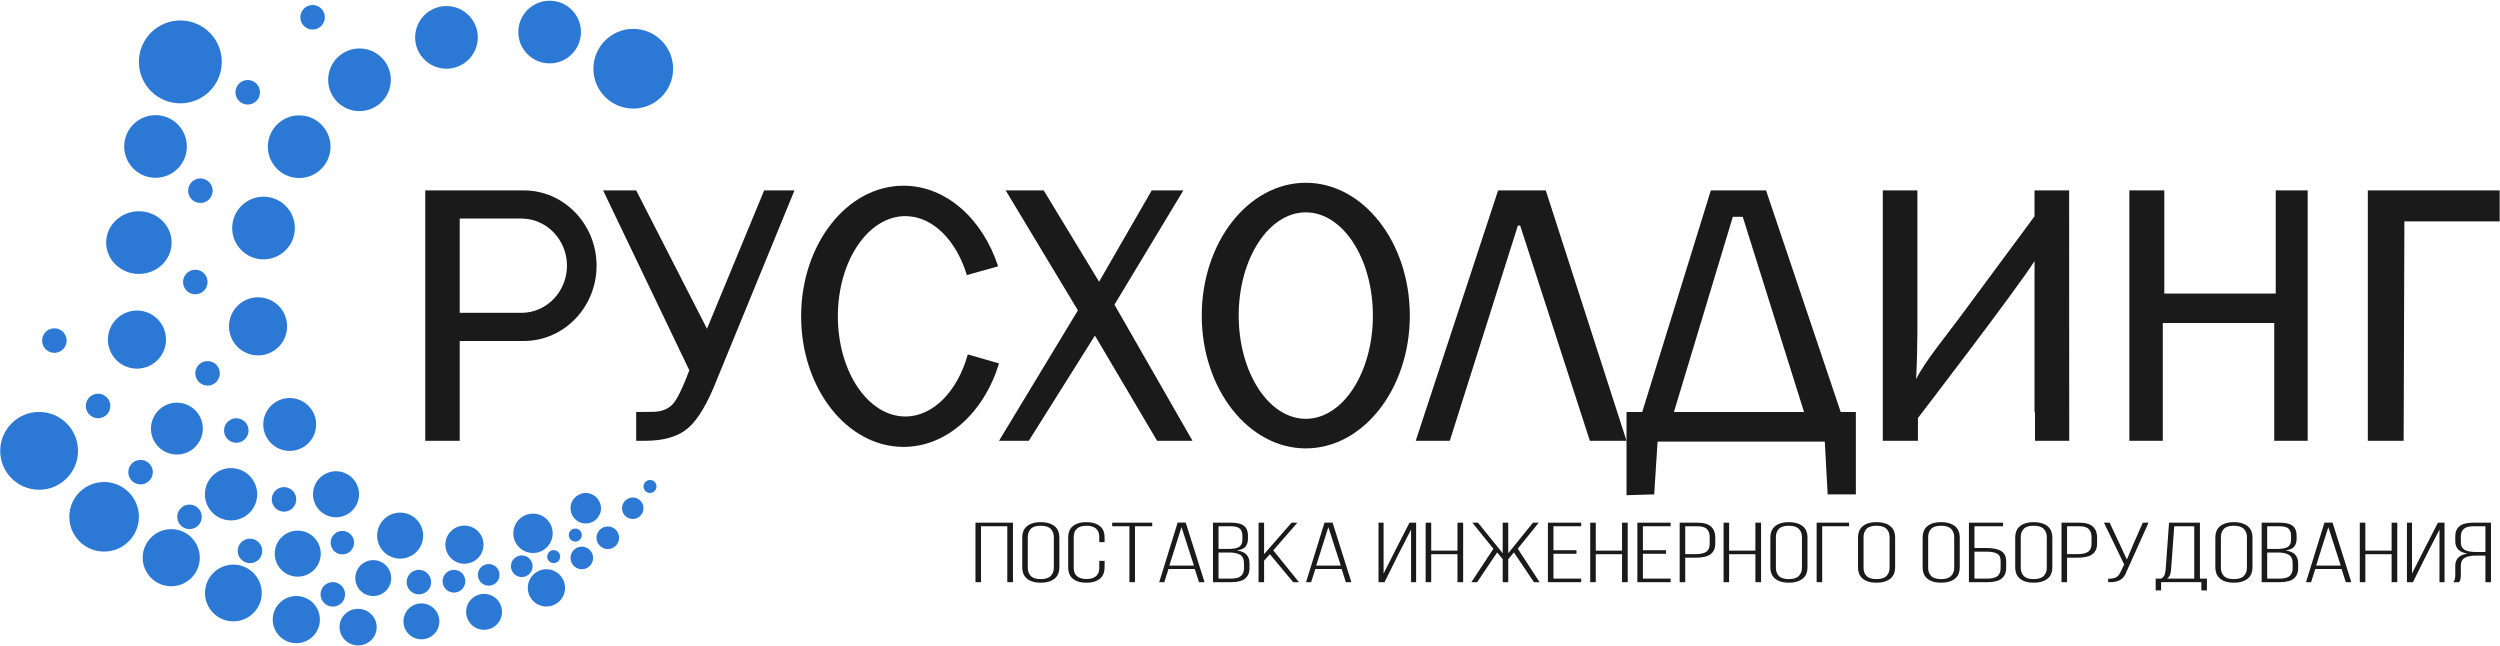
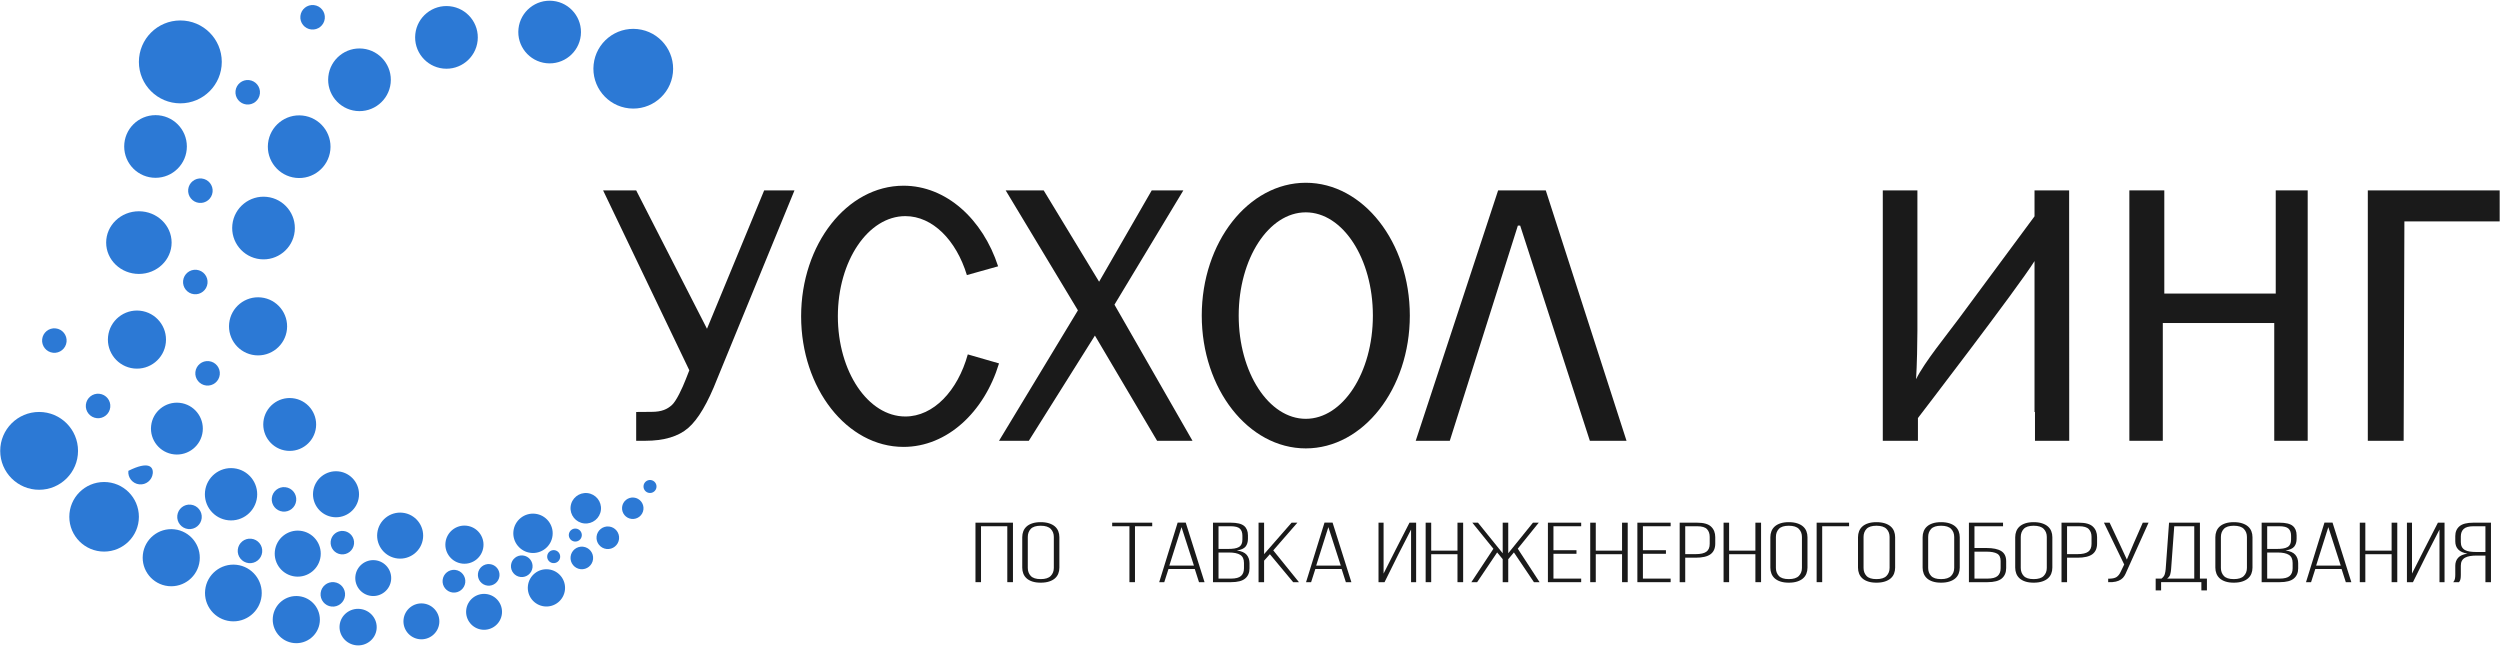
<svg xmlns="http://www.w3.org/2000/svg" width="2919" height="754" viewBox="0 0 2919 754" fill="none">
  <path d="M1145.43 614.441V679.735H1138.96V610.273H1182.73V679.735H1176.12V614.441H1145.43Z" fill="#1A1A1A" />
  <path d="M1193.57 627.244C1193.57 624.73 1193.99 622.398 1194.84 620.248C1195.68 618.098 1196.97 616.246 1198.71 614.691C1200.44 613.136 1202.67 611.913 1205.4 611.019C1208.12 610.126 1211.35 609.68 1215.11 609.68C1218.86 609.68 1222.12 610.126 1224.89 611.019C1227.66 611.913 1229.94 613.136 1231.72 614.691C1233.5 616.246 1234.82 618.098 1235.66 620.248C1236.51 622.398 1236.93 624.73 1236.93 627.244V662.768C1236.93 665.282 1236.51 667.614 1235.66 669.764C1234.82 671.914 1233.5 673.766 1231.72 675.321C1229.94 676.876 1227.66 678.1 1224.89 678.993C1222.12 679.886 1218.86 680.332 1215.11 680.332C1211.35 680.332 1208.12 679.886 1205.4 678.993C1202.67 678.1 1200.44 676.876 1198.71 675.321C1196.97 673.766 1195.68 671.914 1194.84 669.764C1193.99 667.614 1193.57 665.282 1193.57 662.768V627.244ZM1200.05 663.066C1200.05 666.837 1201.2 669.963 1203.49 672.443C1205.79 674.924 1209.67 676.165 1215.11 676.165C1220.55 676.165 1224.47 674.924 1226.86 672.443C1229.26 669.963 1230.45 666.837 1230.45 663.066V626.946C1230.45 623.175 1229.26 620.049 1226.86 617.569C1224.47 615.088 1220.55 613.848 1215.11 613.848C1209.67 613.848 1205.79 615.088 1203.49 617.569C1201.2 620.049 1200.05 623.175 1200.05 626.946V663.066Z" fill="#1A1A1A" />
-   <path d="M1268.46 609.688C1272.21 609.688 1275.43 610.134 1278.1 611.027C1280.78 611.921 1282.98 613.144 1284.72 614.699C1286.46 616.254 1287.72 618.106 1288.52 620.256C1289.32 622.406 1289.72 624.738 1289.72 627.252V633.007H1283.52V626.954C1283.52 625.102 1283.27 623.382 1282.75 621.794C1282.23 620.206 1281.36 618.817 1280.14 617.626C1278.92 616.436 1277.38 615.509 1275.5 614.848C1273.62 614.186 1271.32 613.856 1268.6 613.856C1265.88 613.856 1263.58 614.186 1261.7 614.848C1259.83 615.509 1258.28 616.436 1257.06 617.626C1255.84 618.817 1254.97 620.206 1254.45 621.794C1253.94 623.382 1253.68 625.102 1253.68 626.954V663.074C1253.68 664.926 1253.94 666.646 1254.45 668.234C1254.97 669.822 1255.84 671.194 1257.06 672.352C1258.28 673.51 1259.83 674.419 1261.7 675.081C1263.58 675.743 1265.88 676.073 1268.6 676.073C1271.32 676.073 1273.62 675.743 1275.5 675.081C1277.38 674.419 1278.92 673.51 1280.14 672.352C1281.36 671.194 1282.23 669.822 1282.75 668.234C1283.27 666.646 1283.52 664.926 1283.52 663.074V654.838H1289.72V662.776C1289.72 665.29 1289.32 667.622 1288.52 669.772C1287.72 671.922 1286.46 673.774 1284.72 675.329C1282.98 676.884 1280.78 678.108 1278.1 679.001C1275.43 679.894 1272.21 680.34 1268.46 680.34C1264.71 680.34 1261.49 679.894 1258.82 679.001C1256.14 678.108 1253.94 676.884 1252.2 675.329C1250.47 673.774 1249.2 671.922 1248.4 669.772C1247.6 667.622 1247.2 665.29 1247.2 662.776V627.252C1247.2 624.738 1247.6 622.406 1248.4 620.256C1249.2 618.106 1250.47 616.254 1252.2 614.699C1253.94 613.144 1256.14 611.921 1258.82 611.027C1261.49 610.134 1264.71 609.688 1268.46 609.688Z" fill="#1A1A1A" />
  <path d="M1318.72 679.743V614.449H1298.59V610.281H1345.33V614.449H1325.2V679.743H1318.72Z" fill="#1A1A1A" />
  <path d="M1364.33 664.368L1359.4 679.749H1353.49L1375.03 610.188H1384.46L1406.42 679.749H1399.95L1395.02 664.368H1364.33ZM1365.32 660.399H1394.03L1379.53 615.447L1365.32 660.399Z" fill="#1A1A1A" />
  <path d="M1436.97 610.281C1444.38 610.281 1449.59 611.538 1452.6 614.052C1455.6 616.566 1457.1 620.237 1457.1 625.067V629.036C1457.1 632.807 1456.19 635.85 1454.36 638.165C1452.53 640.481 1449.12 642.002 1444.15 642.73C1449.5 643.457 1453.3 645.128 1455.55 647.741C1457.8 650.354 1458.93 653.645 1458.93 657.614V663.667C1458.93 668.695 1457.24 672.631 1453.86 675.476C1450.48 678.321 1444.99 679.743 1437.39 679.743H1416.28V610.281H1436.97ZM1433.73 640.944C1436.64 640.944 1439.15 640.778 1441.26 640.447C1443.38 640.117 1445.14 639.538 1446.54 638.711C1447.95 637.884 1448.98 636.759 1449.64 635.337C1450.3 633.915 1450.63 632.112 1450.63 629.929V625.464C1450.63 621.825 1449.64 619.08 1447.67 617.227C1445.7 615.375 1442.09 614.449 1436.83 614.449H1422.75V640.944H1433.73ZM1437.39 675.575C1442.84 675.575 1446.71 674.55 1449.01 672.499C1451.31 670.448 1452.46 667.471 1452.46 663.568V657.317C1452.46 652.818 1451 649.659 1448.09 647.84C1445.18 646.021 1440.82 645.111 1435 645.111H1422.75V675.575H1437.39Z" fill="#1A1A1A" />
  <path d="M1482.72 647.096L1475.96 654.637V679.743H1469.49V610.281H1475.96V646.997L1508.06 610.281H1514.82L1486.66 642.631L1516.65 679.743H1509.89L1482.72 647.096Z" fill="#1A1A1A" />
  <path d="M1535.79 664.368L1530.86 679.749H1524.95L1546.49 610.188H1555.92L1577.88 679.749H1571.41L1566.48 664.368H1535.79ZM1536.78 660.399H1565.49L1550.99 615.447L1536.78 660.399Z" fill="#1A1A1A" />
  <path d="M1632.78 647.096L1616.59 679.743H1609.55V610.281H1615.47V669.721L1629.82 641.341L1645.73 610.281H1653.47V679.743H1647.56V618.319L1632.78 647.096Z" fill="#1A1A1A" />
  <path d="M1671.07 647.096V679.743H1664.59V610.281H1671.07V642.928H1701.76V610.281H1708.37V679.743H1701.76V647.096H1671.07Z" fill="#1A1A1A" />
  <path d="M1767.64 645.012L1761.02 652.951V679.743H1754.55V652.851L1748.07 645.012L1724.71 679.743H1717.95L1743.71 640.745L1719.07 610.281H1725.69L1754.55 646.004V610.281H1761.02V646.004L1789.88 610.281H1796.64L1772.14 640.646L1797.62 679.743H1791.01L1767.64 645.012Z" fill="#1A1A1A" />
  <path d="M1840.7 642.432V646.6H1813.81V675.575H1846.19V679.743H1807.34V610.281H1846.19V614.449H1813.81V642.432H1840.7Z" fill="#1A1A1A" />
  <path d="M1863.22 647.096V679.743H1856.75V610.281H1863.22V642.928H1893.91V610.281H1900.52V679.743H1893.91V647.096H1863.22Z" fill="#1A1A1A" />
  <path d="M1945.15 642.432V646.6H1918.26V675.575H1950.64V679.743H1911.79V610.281H1950.64V614.449H1918.26V642.432H1945.15Z" fill="#1A1A1A" />
  <path d="M1981.61 610.281C1989.21 610.281 1994.63 611.819 1997.87 614.895C2001.11 617.972 2002.73 622.057 2002.73 627.15V634.692C2002.73 640.249 2000.9 644.384 1997.24 647.096C1993.58 649.808 1987.8 651.164 1979.92 651.164H1967.67V679.743H1961.2V610.281H1981.61ZM1979.92 646.997C1985.65 646.997 1989.8 646.054 1992.38 644.169C1994.96 642.283 1996.25 639.224 1996.25 634.99V626.853C1996.25 623.082 1995.19 620.072 1993.08 617.823C1990.97 615.574 1987.15 614.449 1981.61 614.449H1967.67V646.997H1979.92Z" fill="#1A1A1A" />
  <path d="M2018.91 647.096V679.743H2012.44V610.281H2018.91V642.928H2049.6V610.281H2056.22V679.743H2049.6V647.096H2018.91Z" fill="#1A1A1A" />
  <path d="M2067.06 627.244C2067.06 624.73 2067.48 622.398 2068.33 620.248C2069.17 618.098 2070.46 616.246 2072.2 614.691C2073.93 613.136 2076.16 611.913 2078.89 611.019C2081.61 610.126 2084.84 609.68 2088.6 609.68C2092.35 609.68 2095.61 610.126 2098.38 611.019C2101.15 611.913 2103.43 613.136 2105.21 614.691C2106.99 616.246 2108.31 618.098 2109.15 620.248C2109.99 622.398 2110.42 624.73 2110.42 627.244V662.768C2110.42 665.282 2109.99 667.614 2109.15 669.764C2108.31 671.914 2106.99 673.766 2105.21 675.321C2103.43 676.876 2101.15 678.1 2098.38 678.993C2095.61 679.886 2092.35 680.332 2088.6 680.332C2084.84 680.332 2081.61 679.886 2078.89 678.993C2076.16 678.1 2073.93 676.876 2072.2 675.321C2070.46 673.766 2069.17 671.914 2068.33 669.764C2067.48 667.614 2067.06 665.282 2067.06 662.768V627.244ZM2073.54 663.066C2073.54 666.837 2074.68 669.963 2076.98 672.443C2079.28 674.924 2083.15 676.165 2088.6 676.165C2094.04 676.165 2097.96 674.924 2100.35 672.443C2102.75 669.963 2103.94 666.837 2103.94 663.066V626.946C2103.94 623.175 2102.75 620.049 2100.35 617.569C2097.96 615.088 2094.04 613.848 2088.6 613.848C2083.15 613.848 2079.28 615.088 2076.98 617.569C2074.68 620.049 2073.54 623.175 2073.54 626.946V663.066Z" fill="#1A1A1A" />
  <path d="M2127.59 614.441V679.735H2121.11V610.273H2158.98V614.441H2127.59Z" fill="#1A1A1A" />
  <path d="M2169.4 627.244C2169.4 624.73 2169.82 622.398 2170.67 620.248C2171.51 618.098 2172.8 616.246 2174.54 614.691C2176.27 613.136 2178.5 611.913 2181.23 611.019C2183.95 610.126 2187.18 609.68 2190.94 609.68C2194.69 609.68 2197.95 610.126 2200.72 611.019C2203.49 611.913 2205.77 613.136 2207.55 614.691C2209.33 616.246 2210.65 618.098 2211.49 620.248C2212.33 622.398 2212.76 624.73 2212.76 627.244V662.768C2212.76 665.282 2212.33 667.614 2211.49 669.764C2210.65 671.914 2209.33 673.766 2207.55 675.321C2205.77 676.876 2203.49 678.1 2200.72 678.993C2197.95 679.886 2194.69 680.332 2190.94 680.332C2187.18 680.332 2183.95 679.886 2181.23 678.993C2178.5 678.1 2176.27 676.876 2174.54 675.321C2172.8 673.766 2171.51 671.914 2170.67 669.764C2169.82 667.614 2169.4 665.282 2169.4 662.768V627.244ZM2175.88 663.066C2175.88 666.837 2177.02 669.963 2179.32 672.443C2181.62 674.924 2185.49 676.165 2190.94 676.165C2196.38 676.165 2200.3 674.924 2202.69 672.443C2205.08 669.963 2206.28 666.837 2206.28 663.066V626.946C2206.28 623.175 2205.08 620.049 2202.69 617.569C2200.3 615.088 2196.38 613.848 2190.94 613.848C2185.49 613.848 2181.62 615.088 2179.32 617.569C2177.02 620.049 2175.88 623.175 2175.88 626.946V663.066Z" fill="#1A1A1A" />
  <path d="M2244.85 627.244C2244.85 624.73 2245.27 622.398 2246.12 620.248C2246.96 618.098 2248.25 616.246 2249.99 614.691C2251.72 613.136 2253.95 611.913 2256.68 611.019C2259.4 610.126 2262.63 609.68 2266.39 609.68C2270.14 609.68 2273.4 610.126 2276.17 611.019C2278.94 611.913 2281.22 613.136 2283 614.691C2284.78 616.246 2286.1 618.098 2286.94 620.248C2287.78 622.398 2288.21 624.73 2288.21 627.244V662.768C2288.21 665.282 2287.78 667.614 2286.94 669.764C2286.1 671.914 2284.78 673.766 2283 675.321C2281.22 676.876 2278.94 678.1 2276.17 678.993C2273.4 679.886 2270.14 680.332 2266.39 680.332C2262.63 680.332 2259.4 679.886 2256.68 678.993C2253.95 678.1 2251.72 676.876 2249.99 675.321C2248.25 673.766 2246.96 671.914 2246.12 669.764C2245.27 667.614 2244.85 665.282 2244.85 662.768V627.244ZM2251.33 663.066C2251.33 666.837 2252.47 669.963 2254.77 672.443C2257.07 674.924 2260.94 676.165 2266.39 676.165C2271.83 676.165 2275.75 674.924 2278.14 672.443C2280.54 669.963 2281.73 666.837 2281.73 663.066V626.946C2281.73 623.175 2280.54 620.049 2278.14 617.569C2275.75 615.088 2271.83 613.848 2266.39 613.848C2260.94 613.848 2257.07 615.088 2254.77 617.569C2252.47 620.049 2251.33 623.175 2251.33 626.946V663.066Z" fill="#1A1A1A" />
  <path d="M2319.46 639.852C2327.06 639.852 2332.79 641.043 2336.63 643.424C2340.48 645.806 2342.41 649.775 2342.41 655.332V663.171C2342.41 668.464 2340.69 672.549 2337.27 675.426C2333.84 678.304 2328.28 679.743 2320.59 679.743H2298.91V610.281H2338.75V614.449H2305.38V639.852H2319.46ZM2320.59 675.575C2326.12 675.575 2330.07 674.55 2332.41 672.499C2334.76 670.448 2335.93 667.438 2335.93 663.469V655.034C2335.93 650.801 2334.55 647.923 2331.78 646.401C2329.01 644.88 2324.9 644.119 2319.46 644.119H2305.38V675.575H2320.59Z" fill="#1A1A1A" />
  <path d="M2352.96 627.244C2352.96 624.73 2353.38 622.398 2354.23 620.248C2355.07 618.098 2356.36 616.246 2358.1 614.691C2359.84 613.136 2362.06 611.913 2364.78 611.019C2367.51 610.126 2370.75 609.68 2374.5 609.68C2378.25 609.68 2381.51 610.126 2384.28 611.019C2387.05 611.913 2389.33 613.136 2391.11 614.691C2392.89 616.246 2394.21 618.098 2395.05 620.248C2395.9 622.398 2396.32 624.73 2396.32 627.244V662.768C2396.32 665.282 2395.9 667.614 2395.05 669.764C2394.21 671.914 2392.89 673.766 2391.11 675.321C2389.33 676.876 2387.05 678.1 2384.28 678.993C2381.51 679.886 2378.25 680.332 2374.5 680.332C2370.75 680.332 2367.51 679.886 2364.78 678.993C2362.06 678.1 2359.84 676.876 2358.1 675.321C2356.36 673.766 2355.07 671.914 2354.23 669.764C2353.38 667.614 2352.96 665.282 2352.96 662.768V627.244ZM2359.44 663.066C2359.44 666.837 2360.59 669.963 2362.89 672.443C2365.18 674.924 2369.06 676.165 2374.5 676.165C2379.94 676.165 2383.86 674.924 2386.25 672.443C2388.65 669.963 2389.84 666.837 2389.84 663.066V626.946C2389.84 623.175 2388.65 620.049 2386.25 617.569C2383.86 615.088 2379.94 613.848 2374.5 613.848C2369.06 613.848 2365.18 615.088 2362.89 617.569C2360.59 620.049 2359.44 623.175 2359.44 626.946V663.066Z" fill="#1A1A1A" />
  <path d="M2427.43 610.281C2435.03 610.281 2440.45 611.819 2443.69 614.895C2446.93 617.972 2448.55 622.057 2448.55 627.15V634.692C2448.55 640.249 2446.72 644.384 2443.06 647.096C2439.4 649.808 2433.62 651.164 2425.74 651.164H2413.49V679.743H2407.02V610.281H2427.43ZM2425.74 646.997C2431.47 646.997 2435.62 646.054 2438.2 644.169C2440.78 642.283 2442.07 639.224 2442.07 634.99V626.853C2442.07 623.082 2441.02 620.072 2438.9 617.823C2436.79 615.574 2432.97 614.449 2427.43 614.449H2413.49V646.997H2425.74Z" fill="#1A1A1A" />
  <path d="M2483.18 666.843C2482.34 668.96 2481.42 670.829 2480.44 672.449C2479.45 674.07 2478.14 675.443 2476.49 676.567C2474.85 677.692 2472.83 678.536 2470.44 679.098C2468.05 679.66 2465.07 679.875 2461.5 679.743V675.674C2466.01 675.741 2469.27 675.096 2471.29 673.739C2473.3 672.383 2474.92 670.316 2476.14 667.537L2480.22 659.103L2456.57 610.281H2463.19L2474.73 634.791L2483.32 653.347L2491.2 634.692L2501.9 610.281H2508.66L2483.18 666.843Z" fill="#1A1A1A" />
  <path d="M2570.32 689.36V679.735H2523.3V689.36H2516.97V675.568H2523.73C2525.7 674.113 2526.96 672.458 2527.53 670.606C2528.09 668.753 2528.46 666.703 2528.65 664.453L2532.59 610.273H2568.63V675.568H2576.8V689.36H2570.32ZM2534.99 664.453C2534.8 666.835 2534.45 668.936 2533.93 670.755C2533.42 672.575 2532.22 674.179 2530.34 675.568H2562.02V614.442H2538.65L2534.99 664.453Z" fill="#1A1A1A" />
  <path d="M2586.64 627.244C2586.64 624.73 2587.06 622.398 2587.91 620.248C2588.75 618.098 2590.04 616.246 2591.78 614.691C2593.51 613.136 2595.74 611.913 2598.46 611.019C2601.19 610.126 2604.42 609.68 2608.18 609.68C2611.93 609.68 2615.19 610.126 2617.96 611.019C2620.73 611.913 2623.01 613.136 2624.79 614.691C2626.57 616.246 2627.89 618.098 2628.73 620.248C2629.58 622.398 2630 624.73 2630 627.244V662.768C2630 665.282 2629.58 667.614 2628.73 669.764C2627.89 671.914 2626.57 673.766 2624.79 675.321C2623.01 676.876 2620.73 678.1 2617.96 678.993C2615.19 679.886 2611.93 680.332 2608.18 680.332C2604.42 680.332 2601.19 679.886 2598.46 678.993C2595.74 678.1 2593.51 676.876 2591.78 675.321C2590.04 673.766 2588.75 671.914 2587.91 669.764C2587.06 667.614 2586.64 665.282 2586.64 662.768V627.244ZM2593.12 663.066C2593.12 666.837 2594.27 669.963 2596.56 672.443C2598.86 674.924 2602.73 676.165 2608.18 676.165C2613.62 676.165 2617.54 674.924 2619.93 672.443C2622.33 669.963 2623.52 666.837 2623.52 663.066V626.946C2623.52 623.175 2622.33 620.049 2619.93 617.569C2617.54 615.088 2613.62 613.848 2608.18 613.848C2602.73 613.848 2598.86 615.088 2596.56 617.569C2594.27 620.049 2593.12 623.175 2593.12 626.946V663.066Z" fill="#1A1A1A" />
  <path d="M2661.39 610.281C2668.8 610.281 2674.01 611.538 2677.02 614.052C2680.02 616.566 2681.52 620.237 2681.52 625.067V629.036C2681.52 632.807 2680.61 635.85 2678.78 638.165C2676.95 640.481 2673.54 642.002 2668.57 642.73C2673.92 643.457 2677.72 645.128 2679.97 647.741C2682.22 650.354 2683.35 653.645 2683.35 657.614V663.667C2683.35 668.695 2681.66 672.631 2678.28 675.476C2674.9 678.321 2669.41 679.743 2661.81 679.743H2640.7V610.281H2661.39ZM2658.15 640.944C2661.06 640.944 2663.57 640.778 2665.68 640.447C2667.8 640.117 2669.56 639.538 2670.96 638.711C2672.37 637.884 2673.4 636.759 2674.06 635.337C2674.72 633.915 2675.05 632.112 2675.05 629.929V625.464C2675.05 621.825 2674.06 619.08 2672.09 617.227C2670.12 615.375 2666.51 614.449 2661.25 614.449H2647.17V640.944H2658.15ZM2661.81 675.575C2667.26 675.575 2671.13 674.55 2673.43 672.499C2675.73 670.448 2676.88 667.471 2676.88 663.568V657.317C2676.88 652.818 2675.42 649.659 2672.51 647.84C2669.6 646.021 2665.24 645.111 2659.42 645.111H2647.17V675.575H2661.81Z" fill="#1A1A1A" />
  <path d="M2703.34 664.368L2698.41 679.749H2692.5L2714.04 610.188H2723.47L2745.43 679.749H2738.96L2734.03 664.368H2703.34ZM2704.32 660.399H2733.04L2718.54 615.447L2704.32 660.399Z" fill="#1A1A1A" />
  <path d="M2761.76 647.096V679.743H2755.29V610.281H2761.76V642.928H2792.45V610.281H2799.06V679.743H2792.45V647.096H2761.76Z" fill="#1A1A1A" />
  <path d="M2833.56 647.096L2817.37 679.743H2810.33V610.281H2816.25V669.721L2830.6 641.341L2846.51 610.281H2854.25V679.743H2848.34V618.319L2833.56 647.096Z" fill="#1A1A1A" />
  <path d="M2891.7 648.684C2888.88 648.684 2886.35 648.866 2884.1 649.229C2881.85 649.593 2879.9 650.222 2878.26 651.115C2876.61 652.008 2875.37 653.215 2874.53 654.737C2873.68 656.258 2873.26 658.177 2873.26 660.492V671.407C2873.26 673.326 2873.12 674.93 2872.84 676.22C2872.56 677.51 2871.99 678.684 2871.15 679.743H2864.39C2865.42 678.618 2866.08 677.312 2866.36 675.823C2866.64 674.335 2866.78 672.863 2866.78 671.407V660.591C2866.78 656.821 2867.89 653.711 2870.09 651.264C2872.3 648.816 2875.93 647.195 2881 646.401C2871.52 644.88 2866.78 640.084 2866.78 632.013V625.96C2866.78 621.064 2868.43 617.227 2871.71 614.449C2875 611.67 2880.39 610.281 2887.9 610.281H2908.45V679.743H2901.98V648.684H2891.7ZM2888.04 614.449C2882.69 614.449 2878.89 615.491 2876.64 617.575C2874.39 619.659 2873.26 622.586 2873.26 626.357V632.906C2873.26 635.221 2873.68 637.14 2874.53 638.661C2875.37 640.183 2876.57 641.374 2878.12 642.234C2879.66 643.094 2881.56 643.689 2883.82 644.02C2886.07 644.351 2888.65 644.516 2891.56 644.516H2901.98V614.449H2888.04Z" fill="#1A1A1A" />
  <path d="M1392.36 514.659H1351.03L1278.42 391.814L1201.25 514.659H1166.46L1258.57 362.369L1174.22 222.289H1218.6L1283.31 328.938L1344.76 222.289H1381.69L1301.25 355.729L1392.36 514.659Z" fill="#1A1A1A" />
  <path fill-rule="evenodd" clip-rule="evenodd" d="M1524.64 213.398C1591.68 213.398 1646.11 282.885 1646.11 368.473C1646.11 454.061 1591.68 523.547 1524.64 523.547C1457.6 523.547 1403.17 454.061 1403.17 368.473C1403.17 282.885 1457.6 213.398 1524.64 213.398ZM1524.64 247.931C1567.88 247.931 1602.98 301.944 1602.98 368.473C1602.98 435.002 1567.88 489.015 1524.64 489.015C1481.4 489.015 1446.3 435.002 1446.3 368.473C1446.3 301.944 1481.4 247.931 1524.64 247.931Z" fill="#1A1A1A" />
  <path d="M1692.78 514.659H1653L1749.21 222.289H1804.84L1899.12 514.659H1856.31L1774.95 263.394H1772.26L1692.78 514.659Z" fill="#1A1A1A" />
-   <path d="M1917.46 481.029L1997.59 222.289H2062.04L2149.2 481.029H2166.9V577.246H2133.98L2130.62 515.579H1935.4L1931.43 577.246L1899.12 578.187V481.029H1917.46ZM1954.48 481.029H2106.39L2034.82 253.103H2023.27L1954.48 481.029Z" fill="#1A1A1A" />
  <path d="M2375.51 304.85C2355.9 336.252 2239.38 488.099 2239.38 488.099V514.659H2198.35V222.289H2238.76V386.359C2238.76 399.638 2238.24 426.606 2237.21 442.742C2246.96 422.893 2272.95 391.214 2286.98 372.222L2375.51 252.582V222.289H2415.92L2416.03 514.659H2376.05V481.029H2375.51V304.85Z" fill="#1A1A1A" />
  <path d="M2764.66 514.659V222.289H2918.62V258.474H2807.37L2806.5 514.659H2764.66Z" fill="#1A1A1A" />
  <path fill-rule="evenodd" clip-rule="evenodd" d="M2657.15 222.289V342.769H2527.04V222.289H2486.24V514.659H2525.29V377.159H2655.41V514.659H2694.46V222.289H2657.15Z" fill="#1A1A1A" />
-   <path fill-rule="evenodd" clip-rule="evenodd" d="M496.537 222.289H611.51C658.445 222.289 696.55 261.688 696.55 310.216C696.55 358.555 658.742 397.836 612.06 398.142L611.51 398.143H536.773V514.659H496.537V222.289ZM608.751 365.262H536.773V255.17H608.751C638.135 255.17 661.99 279.835 661.99 310.216C661.99 340.478 638.32 365.07 609.095 365.261L608.751 365.262Z" fill="#1A1A1A" />
  <path d="M804.85 432.359L704.171 222.289H742.802L825.478 383.871L892.246 222.289H927.642L837.436 442.262C826.421 470.535 815.136 489.67 803.583 499.665C792.03 509.661 775.305 514.659 753.408 514.659H742.802V481.029L760.72 480.887C772.945 480.887 779.194 477.636 784.433 472.995C789.672 468.354 796.79 453.064 800.82 442.64L804.85 432.359Z" fill="#1A1A1A" />
  <path fill-rule="evenodd" clip-rule="evenodd" d="M1166.46 424.311C1149.15 481.324 1105.72 521.802 1054.94 521.802C988.96 521.802 935.394 453.477 935.394 369.319C935.394 285.161 988.96 216.836 1054.94 216.836C1104.71 216.836 1147.42 255.721 1165.4 310.951L1128.94 321.183H1128.93C1116.56 280.609 1089.03 252.348 1057.09 252.348C1013.6 252.348 978.28 304.761 978.28 369.319C978.28 433.877 1013.6 486.29 1057.09 486.29C1089.99 486.29 1118.2 456.318 1130 413.788L1166.46 424.311Z" fill="#1A1A1A" />
  <path d="M181.597 207.609C201.803 207.609 218.183 191.229 218.183 171.024C218.183 150.818 201.803 134.438 181.597 134.438C161.391 134.438 145.011 150.818 145.011 171.024C145.011 191.229 161.391 207.609 181.597 207.609Z" fill="#2C79D5" />
  <path d="M121.547 644.031C143.982 644.031 162.168 625.845 162.168 603.41C162.168 580.976 143.982 562.789 121.547 562.789C99.113 562.789 80.926 580.976 80.926 603.41C80.926 625.845 99.113 644.031 121.547 644.031Z" fill="#2C79D5" />
  <path d="M45.677 571.858C70.767 571.858 91.106 551.519 91.106 526.429C91.106 501.339 70.767 481 45.677 481C20.587 481 0.248 501.339 0.248 526.429C0.248 551.519 20.587 571.858 45.677 571.858Z" fill="#2C79D5" />
  <path fill-rule="evenodd" clip-rule="evenodd" d="M678.137 41.322C675.982 61.399 657.932 75.95 637.855 73.795C617.777 71.64 603.227 53.59 605.382 33.513C607.537 13.436 625.586 -1.115 645.664 1.04C665.741 3.195 680.292 21.245 678.137 41.322Z" fill="#2C79D5" />
  <path fill-rule="evenodd" clip-rule="evenodd" d="M557.669 47.556C555.515 67.633 537.465 82.184 517.388 80.029C497.31 77.874 482.76 59.824 484.914 39.747C487.069 19.67 505.119 5.119 525.196 7.274C545.274 9.429 559.824 27.478 557.669 47.556Z" fill="#2C79D5" />
  <path fill-rule="evenodd" clip-rule="evenodd" d="M456.119 97.072C453.964 117.149 435.915 131.7 415.837 129.545C395.76 127.39 381.209 109.34 383.364 89.263C385.519 69.186 403.569 54.635 423.646 56.79C443.723 58.945 458.274 76.995 456.119 97.072Z" fill="#2C79D5" />
  <path fill-rule="evenodd" clip-rule="evenodd" d="M385.7 175.189C383.545 195.266 365.496 209.817 345.418 207.662C325.341 205.507 310.79 187.457 312.945 167.38C315.1 147.303 333.15 132.752 353.227 134.907C373.304 137.062 387.855 155.112 385.7 175.189Z" fill="#2C79D5" />
  <path fill-rule="evenodd" clip-rule="evenodd" d="M344.064 270.157C341.909 290.235 323.86 304.785 303.782 302.63C283.705 300.476 269.154 282.426 271.309 262.349C273.464 242.271 291.514 227.721 311.591 229.875C331.668 232.03 346.219 250.08 344.064 270.157Z" fill="#2C79D5" />
  <path fill-rule="evenodd" clip-rule="evenodd" d="M193.632 400.128C191.634 418.741 174.9 432.232 156.286 430.234C137.672 428.236 124.182 411.502 126.179 392.888C128.177 374.274 144.911 360.784 163.525 362.782C182.139 364.78 195.629 381.514 193.632 400.128Z" fill="#2C79D5" />
  <path fill-rule="evenodd" clip-rule="evenodd" d="M236.653 503.674C234.87 520.289 219.933 532.33 203.318 530.547C186.704 528.764 174.662 513.827 176.445 497.212C178.229 480.597 193.166 468.556 209.781 470.339C226.395 472.122 238.437 487.059 236.653 503.674Z" fill="#2C79D5" />
  <path fill-rule="evenodd" clip-rule="evenodd" d="M368.951 498.905C367.132 515.847 351.901 528.126 334.959 526.307C318.016 524.489 305.738 509.257 307.556 492.315C309.375 475.373 324.606 463.094 341.548 464.913C358.49 466.731 370.769 481.962 368.951 498.905Z" fill="#2C79D5" />
  <path fill-rule="evenodd" clip-rule="evenodd" d="M419.044 579.966C417.462 594.711 404.205 605.398 389.46 603.815C374.715 602.232 364.028 588.976 365.611 574.231C367.194 559.486 380.45 548.799 395.195 550.382C409.94 551.964 420.627 565.221 419.044 579.966Z" fill="#2C79D5" />
  <path fill-rule="evenodd" clip-rule="evenodd" d="M374.352 649.294C372.77 664.039 359.514 674.726 344.768 673.143C330.023 671.561 319.337 658.304 320.919 643.559C322.502 628.814 335.758 618.127 350.503 619.71C365.249 621.293 375.935 634.549 374.352 649.294Z" fill="#2C79D5" />
  <path fill-rule="evenodd" clip-rule="evenodd" d="M456.639 677.203C455.404 688.708 445.061 697.046 433.557 695.811C422.052 694.576 413.714 684.233 414.949 672.729C416.184 661.224 426.527 652.886 438.031 654.121C449.536 655.356 457.874 665.699 456.639 677.203Z" fill="#2C79D5" />
  <path fill-rule="evenodd" clip-rule="evenodd" d="M512.879 727.735C511.644 739.24 501.302 747.578 489.797 746.343C478.292 745.108 469.954 734.765 471.189 723.26C472.424 711.756 482.767 703.418 494.271 704.653C505.776 705.887 514.114 716.23 512.879 727.735Z" fill="#2C79D5" />
  <path fill-rule="evenodd" clip-rule="evenodd" d="M586.04 716.617C584.805 728.122 574.462 736.46 562.957 735.225C551.453 733.99 543.115 723.647 544.349 712.143C545.584 700.638 555.927 692.3 567.432 693.535C578.937 694.77 587.274 705.112 586.04 716.617Z" fill="#2C79D5" />
  <path fill-rule="evenodd" clip-rule="evenodd" d="M564.416 638.327C563.105 650.548 552.118 659.405 539.897 658.093C527.677 656.781 518.82 645.795 520.131 633.574C521.443 621.354 532.43 612.497 544.65 613.808C556.871 615.12 565.728 626.107 564.416 638.327Z" fill="#2C79D5" />
  <path fill-rule="evenodd" clip-rule="evenodd" d="M645.179 625.149C643.826 637.761 632.487 646.902 619.875 645.548C607.262 644.194 598.122 632.856 599.475 620.243C600.829 607.631 612.168 598.49 624.78 599.844C637.392 601.198 646.533 612.536 645.179 625.149Z" fill="#2C79D5" />
  <path fill-rule="evenodd" clip-rule="evenodd" d="M701.647 595.34C700.598 605.111 691.814 612.192 682.043 611.143C672.272 610.095 665.19 601.31 666.239 591.539C667.288 581.768 676.072 574.687 685.843 575.736C695.614 576.784 702.695 585.569 701.647 595.34Z" fill="#2C79D5" />
  <path fill-rule="evenodd" clip-rule="evenodd" d="M692.459 652.858C691.681 660.101 685.17 665.35 677.927 664.573C670.684 663.795 665.435 657.284 666.212 650.041C666.99 642.798 673.501 637.549 680.744 638.326C687.987 639.104 693.236 645.615 692.459 652.858Z" fill="#2C79D5" />
  <path fill-rule="evenodd" clip-rule="evenodd" d="M621.777 662.489C621.032 669.424 614.797 674.451 607.861 673.706C600.926 672.962 595.899 666.727 596.644 659.791C597.388 652.855 603.623 647.829 610.559 648.573C617.495 649.318 622.521 655.553 621.777 662.489Z" fill="#2C79D5" />
  <path fill-rule="evenodd" clip-rule="evenodd" d="M583.184 672.566C582.44 679.502 576.205 684.529 569.269 683.784C562.334 683.04 557.307 676.805 558.052 669.869C558.796 662.933 565.031 657.907 571.967 658.651C578.902 659.396 583.929 665.631 583.184 672.566Z" fill="#2C79D5" />
  <path fill-rule="evenodd" clip-rule="evenodd" d="M543.247 680.046C542.464 687.339 535.908 692.625 528.614 691.842C521.321 691.059 516.036 684.503 516.818 677.209C517.601 669.916 524.158 664.631 531.451 665.413C538.744 666.196 544.03 672.753 543.247 680.046Z" fill="#2C79D5" />
-   <path fill-rule="evenodd" clip-rule="evenodd" d="M503.346 681.187C502.502 689.045 495.437 694.741 487.578 693.897C479.72 693.054 474.024 685.989 474.867 678.13C475.711 670.271 482.776 664.576 490.635 665.419C498.494 666.263 504.189 673.328 503.346 681.187Z" fill="#2C79D5" />
  <path fill-rule="evenodd" clip-rule="evenodd" d="M402.842 695.506C401.999 703.365 394.934 709.061 387.075 708.217C379.216 707.374 373.521 700.309 374.364 692.45C375.208 684.591 382.273 678.896 390.132 679.739C397.99 680.583 403.686 687.648 402.842 695.506Z" fill="#2C79D5" />
  <path fill-rule="evenodd" clip-rule="evenodd" d="M306.118 644.78C305.275 652.638 298.21 658.334 290.351 657.49C282.492 656.647 276.797 649.582 277.64 641.723C278.484 633.864 285.549 628.169 293.407 629.012C301.266 629.856 306.962 636.921 306.118 644.78Z" fill="#2C79D5" />
  <path fill-rule="evenodd" clip-rule="evenodd" d="M235.499 604.998C234.656 612.857 227.591 618.553 219.732 617.709C211.873 616.866 206.178 609.801 207.021 601.942C207.865 594.083 214.93 588.388 222.789 589.231C230.647 590.075 236.343 597.14 235.499 604.998Z" fill="#2C79D5" />
-   <path fill-rule="evenodd" clip-rule="evenodd" d="M178.355 552.819C177.512 560.678 170.447 566.373 162.588 565.53C154.729 564.686 149.034 557.621 149.877 549.763C150.72 541.904 157.786 536.208 165.644 537.052C173.503 537.895 179.199 544.96 178.355 552.819Z" fill="#2C79D5" />
+   <path fill-rule="evenodd" clip-rule="evenodd" d="M178.355 552.819C177.512 560.678 170.447 566.373 162.588 565.53C154.729 564.686 149.034 557.621 149.877 549.763C173.503 537.895 179.199 544.96 178.355 552.819Z" fill="#2C79D5" />
  <path fill-rule="evenodd" clip-rule="evenodd" d="M128.744 475.537C127.9 483.396 120.835 489.091 112.977 488.248C105.118 487.404 99.422 480.339 100.266 472.481C101.109 464.622 108.174 458.926 116.033 459.77C123.892 460.613 129.587 467.678 128.744 475.537Z" fill="#2C79D5" />
  <path fill-rule="evenodd" clip-rule="evenodd" d="M77.71 399.179C76.867 407.037 69.802 412.733 61.943 411.889C54.084 411.046 48.389 403.981 49.232 396.122C50.076 388.263 57.141 382.568 64.999 383.411C72.858 384.255 78.554 391.32 77.71 399.179Z" fill="#2C79D5" />
  <path fill-rule="evenodd" clip-rule="evenodd" d="M345.836 584.6C344.992 592.459 337.927 598.154 330.068 597.311C322.21 596.467 316.514 589.402 317.358 581.544C318.201 573.685 325.266 567.989 333.125 568.833C340.984 569.676 346.679 576.741 345.836 584.6Z" fill="#2C79D5" />
-   <path fill-rule="evenodd" clip-rule="evenodd" d="M290.149 504.187C289.305 512.045 282.24 517.741 274.382 516.898C266.523 516.054 260.827 508.989 261.671 501.13C262.514 493.271 269.579 487.576 277.438 488.419C285.297 489.263 290.992 496.328 290.149 504.187Z" fill="#2C79D5" />
  <path fill-rule="evenodd" clip-rule="evenodd" d="M256.607 437.428C255.763 445.287 248.698 450.982 240.839 450.139C232.981 449.295 227.285 442.23 228.129 434.371C228.972 426.513 236.037 420.817 243.896 421.661C251.755 422.504 257.45 429.569 256.607 437.428Z" fill="#2C79D5" />
  <path fill-rule="evenodd" clip-rule="evenodd" d="M242.285 330.803C241.441 338.662 234.376 344.358 226.518 343.514C218.659 342.671 212.963 335.606 213.807 327.747C214.65 319.888 221.715 314.193 229.574 315.036C237.433 315.88 243.128 322.945 242.285 330.803Z" fill="#2C79D5" />
  <path fill-rule="evenodd" clip-rule="evenodd" d="M248.221 224.178C247.378 232.037 240.313 237.732 232.454 236.889C224.595 236.045 218.9 228.98 219.743 221.121C220.587 213.263 227.652 207.567 235.51 208.411C243.369 209.254 249.065 216.319 248.221 224.178Z" fill="#2C79D5" />
  <path fill-rule="evenodd" clip-rule="evenodd" d="M303.471 109.272C302.627 117.131 295.562 122.827 287.703 121.983C279.845 121.14 274.149 114.075 274.993 106.216C275.836 98.357 282.901 92.662 290.76 93.505C298.619 94.349 304.314 101.414 303.471 109.272Z" fill="#2C79D5" />
  <path fill-rule="evenodd" clip-rule="evenodd" d="M379.221 21.71C378.377 29.568 371.312 35.264 363.453 34.421C355.595 33.577 349.899 26.512 350.743 18.653C351.586 10.795 358.651 5.099 366.51 5.942C374.369 6.786 380.064 13.851 379.221 21.71Z" fill="#2C79D5" />
  <path fill-rule="evenodd" clip-rule="evenodd" d="M413.366 635.064C412.558 642.588 405.795 648.04 398.272 647.233C390.748 646.425 385.296 639.662 386.104 632.138C386.911 624.615 393.674 619.163 401.198 619.97C408.721 620.778 414.173 627.541 413.366 635.064Z" fill="#2C79D5" />
  <path fill-rule="evenodd" clip-rule="evenodd" d="M722.8 629.288C722.023 636.531 715.511 641.78 708.269 641.002C701.026 640.225 695.776 633.714 696.554 626.471C697.331 619.228 703.843 613.979 711.086 614.756C718.328 615.533 723.578 622.045 722.8 629.288Z" fill="#2C79D5" />
  <path fill-rule="evenodd" clip-rule="evenodd" d="M751.28 594.763C750.542 601.641 744.358 606.626 737.48 605.888C730.601 605.15 725.616 598.966 726.355 592.088C727.093 585.209 733.277 580.225 740.155 580.963C747.033 581.701 752.018 587.885 751.28 594.763Z" fill="#2C79D5" />
  <path fill-rule="evenodd" clip-rule="evenodd" d="M766.5 568.836C766.053 573.004 762.305 576.026 758.137 575.579C753.969 575.131 750.948 571.383 751.395 567.215C751.843 563.047 755.59 560.027 759.758 560.474C763.926 560.921 766.947 564.668 766.5 568.836Z" fill="#2C79D5" />
  <path fill-rule="evenodd" clip-rule="evenodd" d="M679.292 625.556C678.844 629.724 675.097 632.744 670.929 632.296C666.76 631.849 663.74 628.102 664.187 623.934C664.634 619.765 668.382 616.744 672.55 617.192C676.718 617.639 679.739 621.387 679.292 625.556Z" fill="#2C79D5" />
  <path fill-rule="evenodd" clip-rule="evenodd" d="M654.029 650.727C653.582 654.895 649.835 657.916 645.667 657.468C641.498 657.021 638.477 653.274 638.925 649.106C639.372 644.937 643.119 641.916 647.288 642.364C651.456 642.811 654.477 646.558 654.029 650.727Z" fill="#2C79D5" />
  <path fill-rule="evenodd" clip-rule="evenodd" d="M659.64 688.724C658.359 700.662 647.627 709.313 635.69 708.032C623.752 706.751 615.101 696.019 616.382 684.081C617.663 672.144 628.395 663.493 640.333 664.774C652.27 666.055 660.921 676.787 659.64 688.724Z" fill="#2C79D5" />
  <path fill-rule="evenodd" clip-rule="evenodd" d="M439.719 734.536C438.462 746.245 427.77 754.714 415.858 753.436C403.946 752.157 395.295 741.612 396.552 729.903C397.809 718.193 408.5 709.725 420.412 711.003C432.325 712.282 440.976 722.826 439.719 734.536Z" fill="#2C79D5" />
  <path fill-rule="evenodd" clip-rule="evenodd" d="M493.928 628.255C492.345 643 479.089 653.686 464.344 652.104C449.599 650.521 438.912 637.265 440.495 622.52C442.077 607.774 455.334 597.088 470.079 598.671C484.824 600.253 495.511 613.509 493.928 628.255Z" fill="#2C79D5" />
  <path fill-rule="evenodd" clip-rule="evenodd" d="M373.349 726.386C371.727 741.495 358.144 752.445 343.035 750.824C327.926 749.202 316.976 735.619 318.598 720.51C320.22 705.401 333.803 694.451 348.911 696.073C364.02 697.695 374.97 711.278 373.349 726.386Z" fill="#2C79D5" />
  <path fill-rule="evenodd" clip-rule="evenodd" d="M305.423 695.908C303.472 714.083 287.132 727.256 268.957 725.305C250.781 723.354 237.609 707.014 239.559 688.839C241.51 670.663 257.85 657.491 276.026 659.441C294.202 661.392 307.374 677.732 305.423 695.908Z" fill="#2C79D5" />
  <path fill-rule="evenodd" clip-rule="evenodd" d="M233.098 654.73C231.135 673.026 214.686 686.286 196.39 684.322C178.094 682.358 164.834 665.91 166.798 647.614C168.761 629.317 185.21 616.057 203.506 618.021C221.802 619.985 235.062 636.433 233.098 654.73Z" fill="#2C79D5" />
  <path fill-rule="evenodd" clip-rule="evenodd" d="M300.136 580.36C298.337 597.121 283.268 609.269 266.507 607.47C249.746 605.671 237.599 590.602 239.398 573.841C241.197 557.08 256.265 544.932 273.026 546.731C289.787 548.53 301.935 563.599 300.136 580.36Z" fill="#2C79D5" />
  <path fill-rule="evenodd" clip-rule="evenodd" d="M335.039 384.659C333.041 403.273 316.307 416.763 297.693 414.765C279.079 412.767 265.589 396.033 267.586 377.419C269.584 358.805 286.318 345.315 304.932 347.313C323.546 349.311 337.036 366.045 335.039 384.659Z" fill="#2C79D5" />
  <path d="M210.56 120.667C237.286 120.667 258.952 99.001 258.952 72.275C258.952 45.549 237.286 23.883 210.56 23.883C183.834 23.883 162.168 45.549 162.168 72.275C162.168 99.001 183.834 120.667 210.56 120.667Z" fill="#2C79D5" />
  <path fill-rule="evenodd" clip-rule="evenodd" d="M785.67 85.203C782.929 110.741 759.97 129.25 734.432 126.509C708.893 123.768 690.385 100.808 693.126 75.27C695.867 49.732 718.826 31.223 744.364 33.964C769.903 36.705 788.411 59.664 785.67 85.203Z" fill="#2C79D5" />
  <path d="M162.168 319.844C183.273 319.844 200.382 303.464 200.382 283.258C200.382 263.052 183.273 246.672 162.168 246.672C141.063 246.672 123.954 263.052 123.954 283.258C123.954 303.464 141.063 319.844 162.168 319.844Z" fill="#2C79D5" />
</svg>